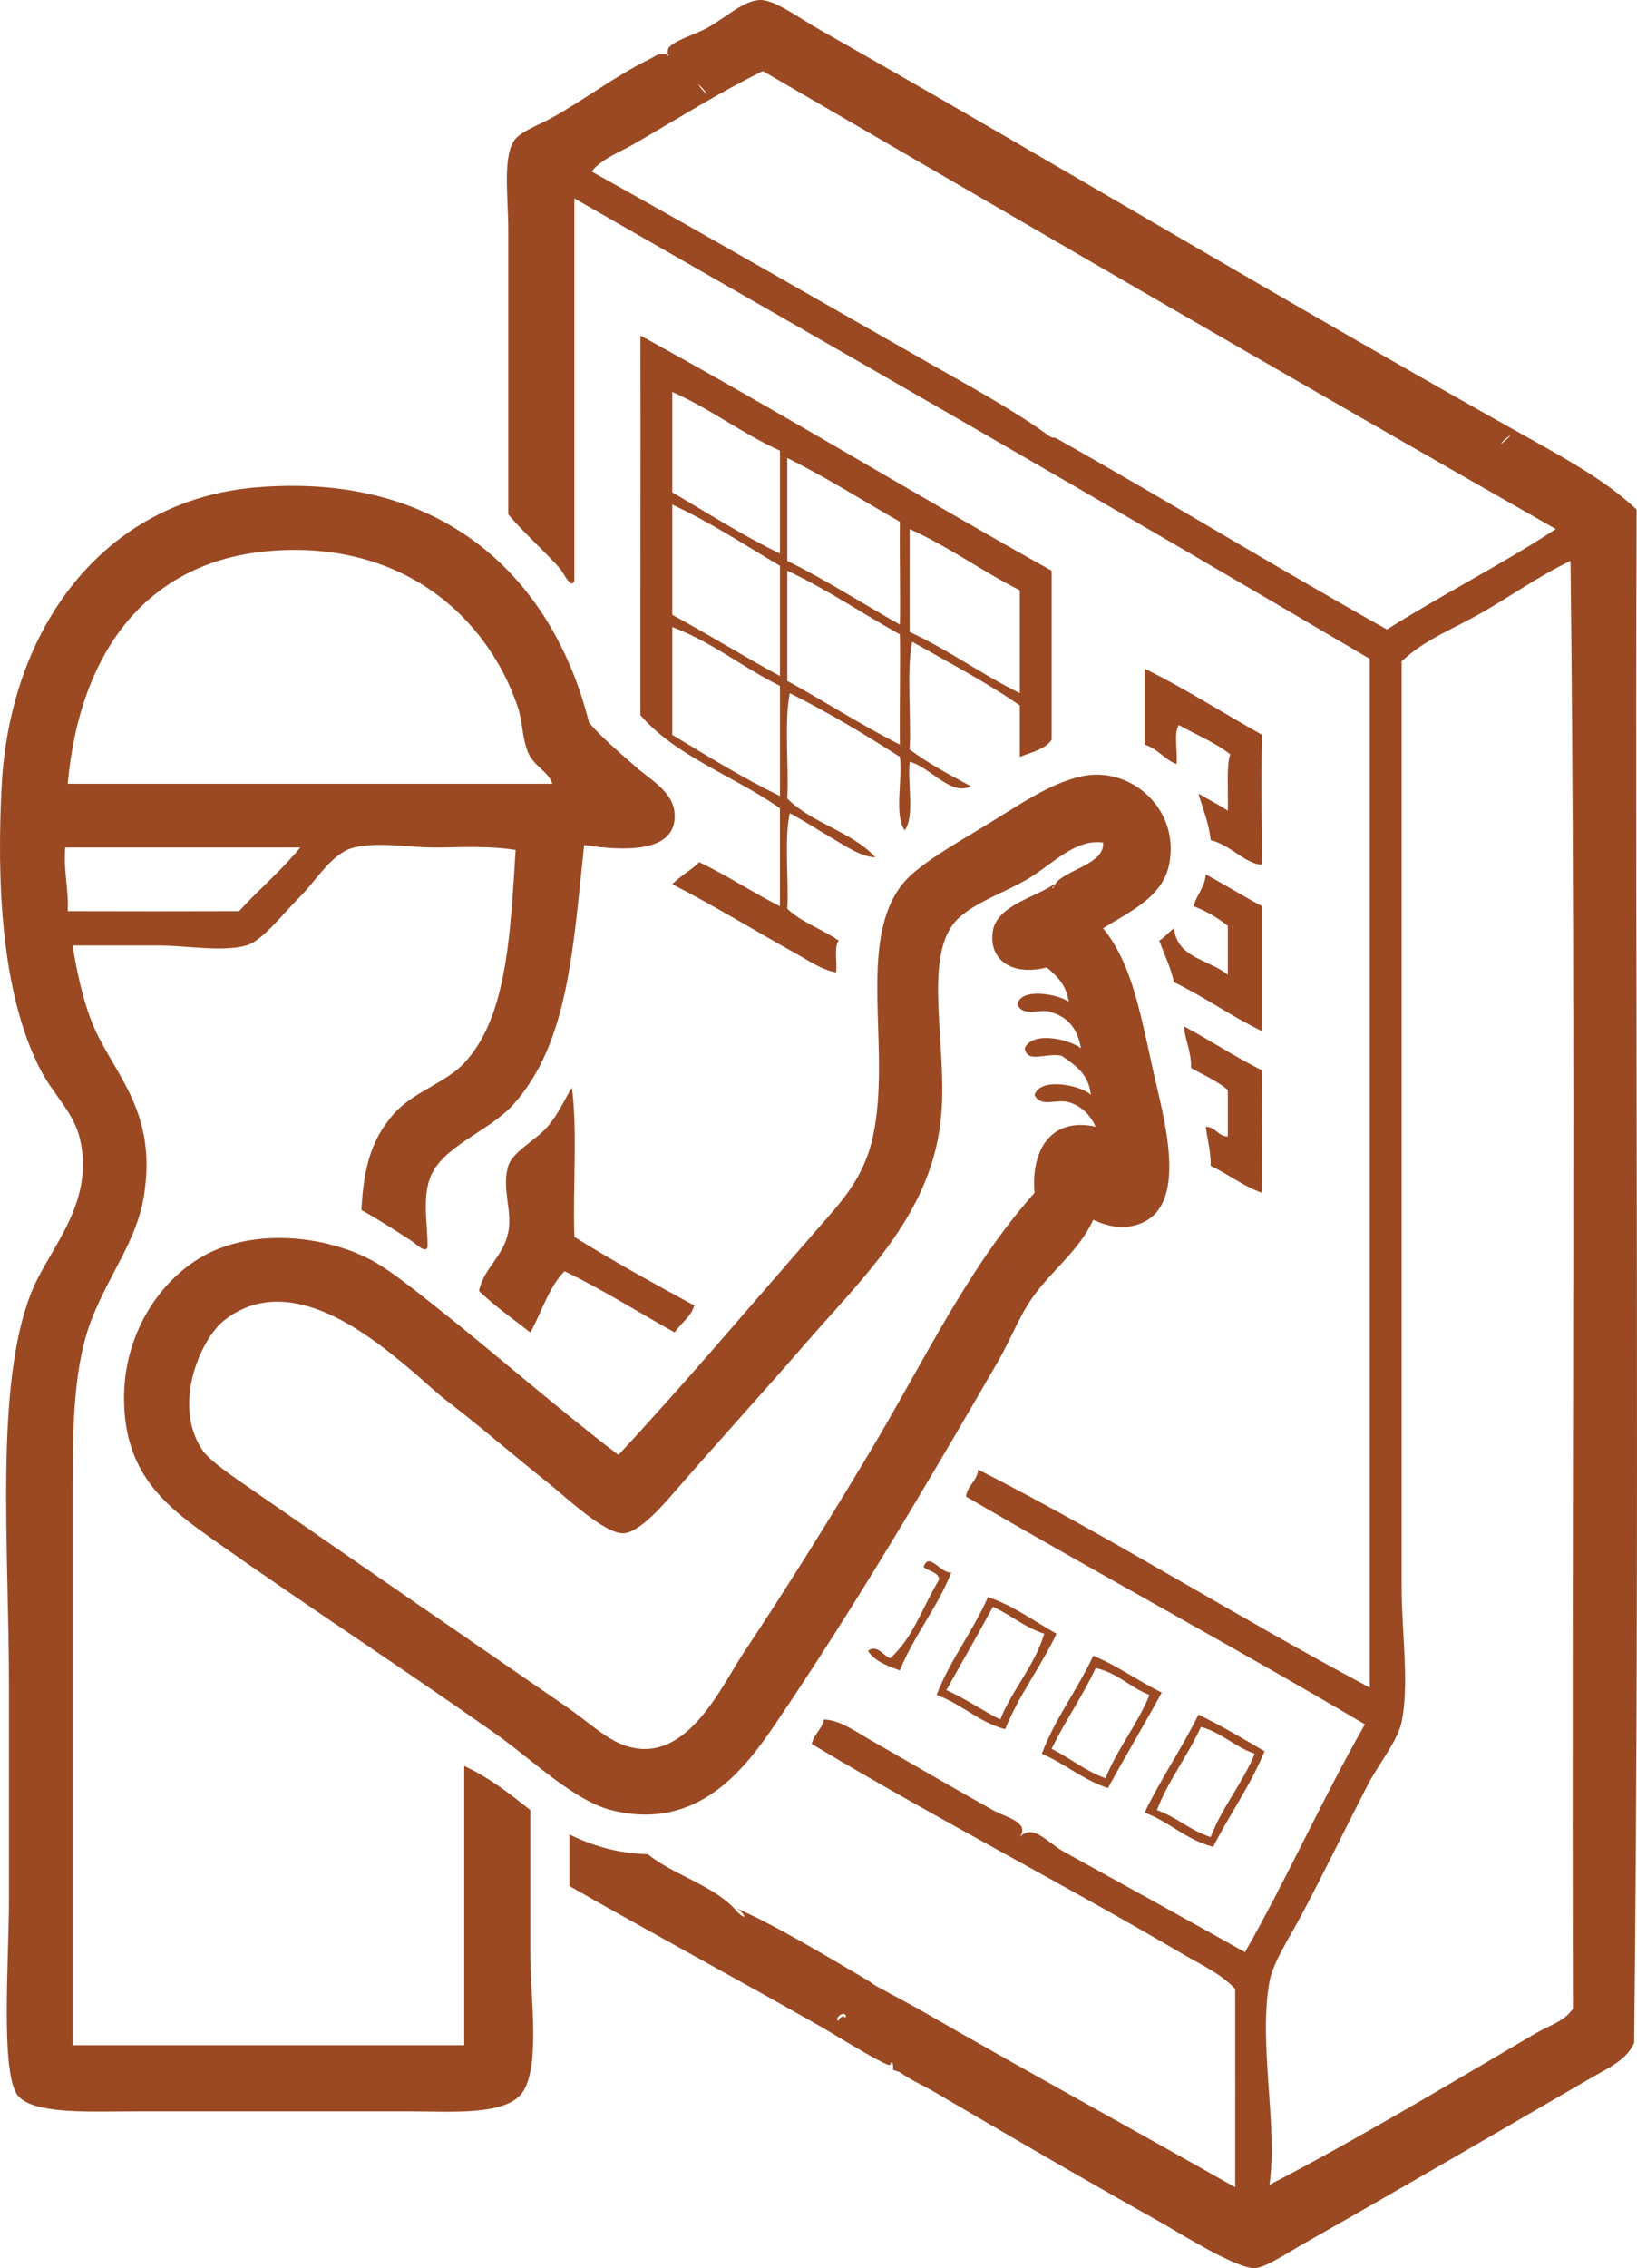
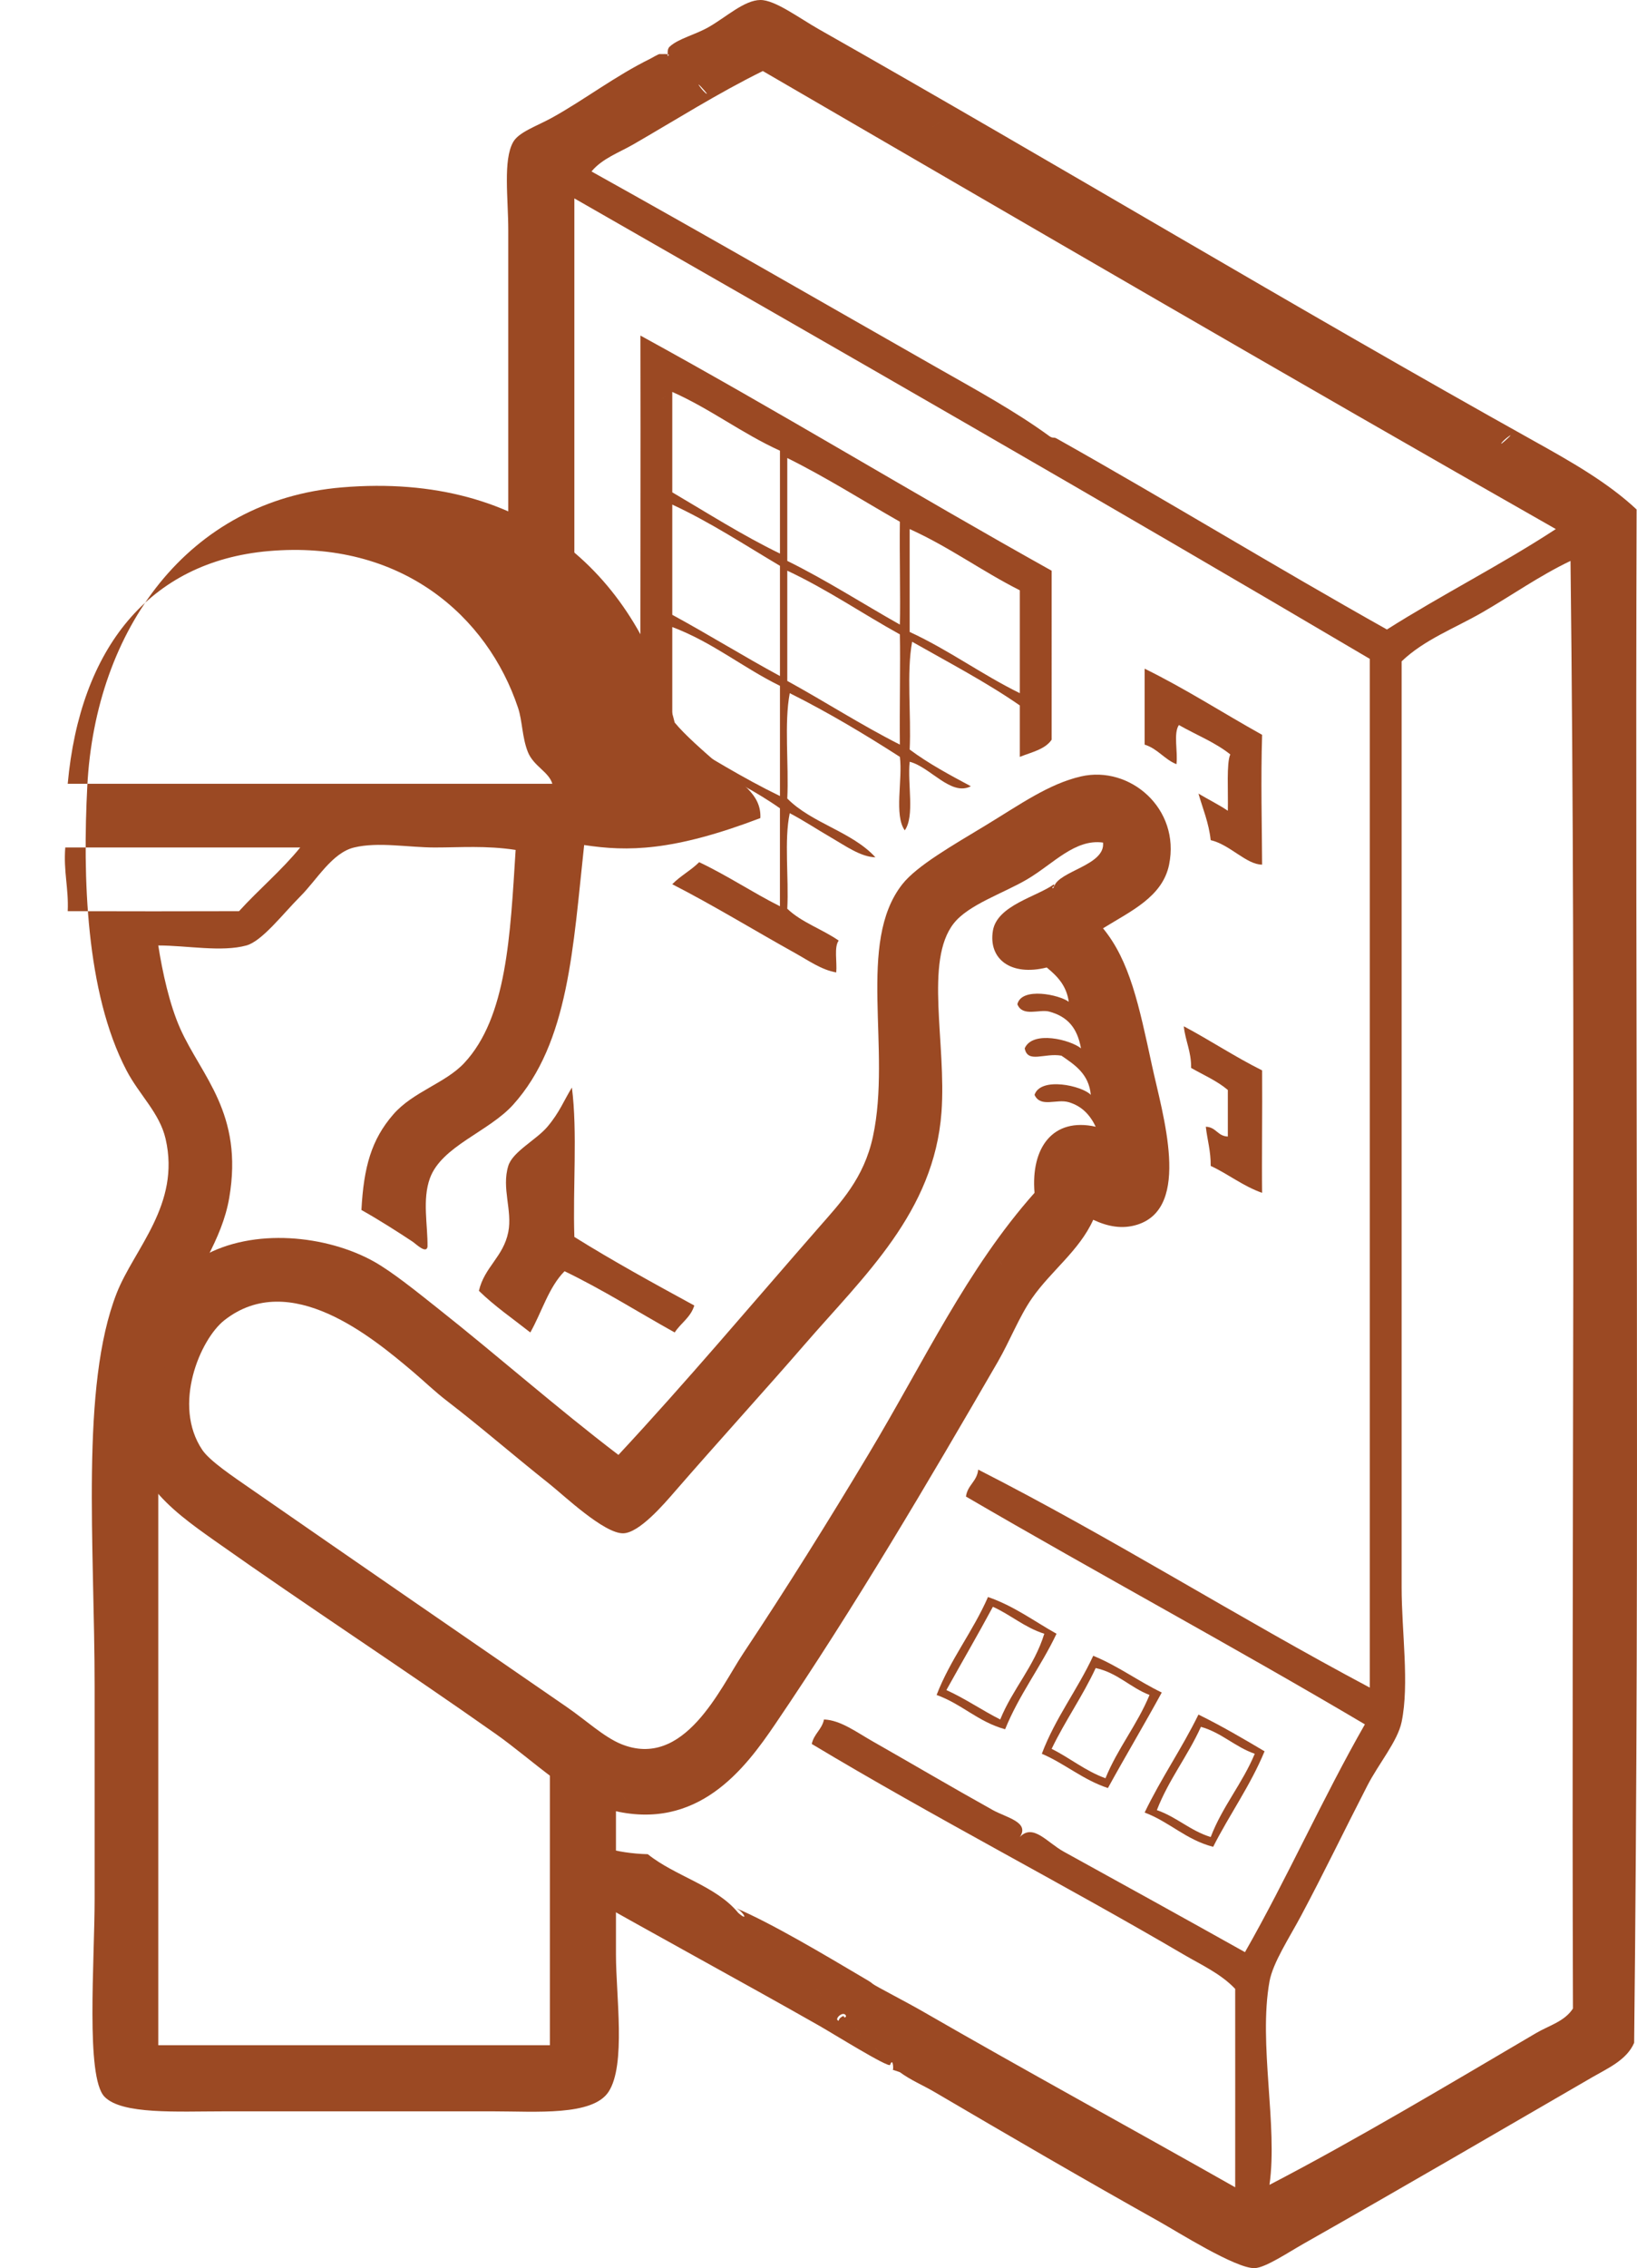
<svg xmlns="http://www.w3.org/2000/svg" version="1.1" id="Layer_1" x="0px" y="0px" width="111.3px" height="154.094px" viewBox="0 0 111.3 154.094" enable-background="new 0 0 111.3 154.094" xml:space="preserve">
  <g>
    <path fill-rule="evenodd" clip-rule="evenodd" fill="#9B4923" d="M43.544,22.798c9.463,5.18,18.554,10.732,27.957,15.975   c-0.006,3.723,0.007,8.313,0,11.482c-0.447,0.663-1.373,0.847-2.164,1.166c0-1.166,0-2.331,0-3.495   c-2.294-1.589-4.846-2.92-7.321-4.327c-0.389,2.108-0.056,4.936-0.167,7.322c1.27,0.949,2.715,1.722,4.16,2.496   c-1.357,0.699-2.757-1.311-4.16-1.664c-0.16,1.504,0.356,3.685-0.334,4.659c-0.739-1.034-0.136-3.413-0.332-4.992   c-2.398-1.539-4.862-3.014-7.488-4.327c-0.387,2.053-0.056,4.826-0.167,7.156c1.65,1.679,4.403,2.253,5.991,3.994   c-1.004-0.028-2.021-0.767-2.996-1.332c-0.946-0.547-1.92-1.193-2.829-1.664c-0.387,1.831-0.056,4.381-0.167,6.49   c0.961,0.926,2.383,1.39,3.495,2.164c-0.328,0.449-0.1,1.454-0.167,2.163c-0.999-0.17-1.872-0.8-2.828-1.331   c-2.658-1.477-5.551-3.245-8.321-4.66c0.545-0.563,1.275-0.943,1.83-1.498c1.921,0.907,3.61,2.049,5.492,2.995   c0-2.218,0-4.438,0-6.655c-3.085-2.185-7.038-3.503-9.485-6.324C43.533,39.82,43.562,31.159,43.544,22.798z M46.54,25.626   C45.349,26.477,46.889,25.377,46.54,25.626L46.54,25.626z M45.708,33.448c2.411,1.415,4.746,2.908,7.322,4.161   c0-2.33,0-4.66,0-6.989c-2.594-1.179-4.711-2.833-7.322-3.994C45.708,28.899,45.708,31.173,45.708,33.448z M45.208,26.958   C44.017,27.809,45.557,26.708,45.208,26.958L45.208,26.958z M53.528,38.107c2.676,1.318,5.1,2.888,7.654,4.327   c0.046-1.782-0.031-4.687,0-6.989c-2.546-1.448-4.984-3.003-7.654-4.327C53.528,33.448,53.528,35.777,53.528,38.107z    M45.708,41.769c2.479,1.348,4.838,2.815,7.322,4.16c0-2.496,0-4.992,0-7.488c-2.404-1.423-4.708-2.946-7.322-4.16   C45.708,36.776,45.708,39.272,45.708,41.769z M61.849,42.933c2.657,1.225,4.883,2.881,7.488,4.16c0-2.33,0-4.659,0-6.989   c-2.581-1.301-4.812-2.954-7.488-4.16C61.849,38.273,61.849,40.604,61.849,42.933z M53.528,46.261   c2.579,1.414,5.002,2.985,7.654,4.326c-0.028-2.459,0.041-5.553,0-7.488c-2.57-1.423-4.936-3.051-7.654-4.327   C53.528,41.269,53.528,43.765,53.528,46.261z M45.708,49.922c2.388,1.439,4.746,2.908,7.322,4.161c0-2.497,0-4.993,0-7.488   c-2.53-1.242-4.581-2.963-7.322-3.995C45.708,45.041,45.708,47.481,45.708,49.922z" />
    <path fill-rule="evenodd" clip-rule="evenodd" fill="#9B4923" d="M77.824,45.429c2.791,1.37,5.314,3.006,7.987,4.493   c-0.094,3.072-0.013,6.126,0,8.82c-1.075-0.003-2.176-1.356-3.495-1.664c-0.132-1.199-0.537-2.125-0.832-3.162   c0.659,0.396,1.368,0.741,1.997,1.165c0.032-1.319-0.101-3.245,0.167-3.827c-1.016-0.814-2.329-1.332-3.495-1.997   c-0.384,0.559-0.059,1.827-0.166,2.662c-0.828-0.337-1.276-1.054-2.163-1.331C77.824,48.868,77.824,47.148,77.824,45.429z" />
-     <path fill-rule="evenodd" clip-rule="evenodd" fill="#9B4923" d="M81.983,59.408c1.296,0.7,2.529,1.464,3.828,2.162   c0,2.829,0,5.658,0,8.487c-2.095-1.011-3.899-2.314-5.991-3.329c-0.231-1.043-0.668-1.883-0.999-2.828   c0.381-0.231,0.646-0.576,0.999-0.833c0.218,2.058,2.429,2.12,3.661,3.162c0-1.109,0-2.219,0-3.328   c-0.681-0.54-1.444-0.998-2.33-1.332C81.359,60.78,81.902,60.325,81.983,59.408z" />
    <path fill-rule="evenodd" clip-rule="evenodd" fill="#9B4923" d="M80.486,69.724c1.809,0.964,3.475,2.073,5.325,2.996   c0.021,2.703-0.028,6.156,0,8.32c-1.311-0.464-2.283-1.266-3.495-1.83c0.01-1.008-0.231-1.766-0.333-2.662   c0.701,0.021,0.798,0.644,1.498,0.665c0-1.054,0-2.107,0-3.161c-0.719-0.613-1.648-1.015-2.496-1.498   C80.998,71.432,80.594,70.727,80.486,69.724z" />
-     <path fill-rule="evenodd" clip-rule="evenodd" fill="#9B4923" d="M64.678,106.834c-0.958,2.425-2.527,4.238-3.495,6.655   c-0.843-0.321-1.715-0.613-2.163-1.331c0.598-0.477,1.032,0.323,1.498,0.499c1.551-1.334,2.227-3.541,3.327-5.325   c0.063-0.623-1.305-0.68-0.998-0.997C63.208,105.502,63.985,106.912,64.678,106.834z" />
    <path fill-rule="evenodd" clip-rule="evenodd" fill="#9B4923" d="M71.833,110.994c-1.071,2.257-2.535,4.121-3.495,6.489   c-1.829-0.499-2.943-1.716-4.658-2.33c0.943-2.439,2.465-4.302,3.494-6.655C68.947,109.11,70.303,110.138,71.833,110.994z    M64.345,114.82c1.298,0.588,2.407,1.366,3.661,1.998c0.85-2.092,2.302-3.579,2.996-5.824c-1.349-0.429-2.271-1.28-3.495-1.832   C66.478,111.074,65.395,112.932,64.345,114.82z" />
    <path fill-rule="evenodd" clip-rule="evenodd" fill="#9B4923" d="M74.329,112.491c1.691,0.692,3.052,1.719,4.659,2.496   c-1.195,2.188-2.461,4.307-3.66,6.49c-1.708-0.566-2.902-1.646-4.494-2.33C71.762,116.691,73.257,114.802,74.329,112.491z    M71.501,118.814c1.259,0.626,2.277,1.494,3.66,1.998c0.835-2.05,2.152-3.618,2.995-5.659c-1.322-0.508-2.161-1.499-3.66-1.829   C73.6,115.255,72.418,116.903,71.501,118.814z" />
    <path fill-rule="evenodd" clip-rule="evenodd" fill="#9B4923" d="M81.484,116.485c1.563,0.767,3.031,1.628,4.494,2.495   c-0.976,2.354-2.377,4.281-3.495,6.49c-1.85-0.479-2.967-1.693-4.659-2.33C78.94,120.818,80.353,118.79,81.484,116.485z    M78.656,122.976c1.358,0.472,2.262,1.398,3.66,1.829c0.799-2.086,2.147-3.621,2.995-5.657c-1.358-0.472-2.235-1.425-3.66-1.83   C80.754,119.306,79.462,120.897,78.656,122.976z" />
    <path fill-rule="evenodd" clip-rule="evenodd" fill="#9B4923" d="M50.034,129.631c2.452,1.045,5.981,3.149,8.819,4.826   c0.19,0.113,0.346,0.199,0.498,0.333c0.144,0.124,2.344,1.263,3.329,1.83c6.93,3.994,14.07,7.889,21.301,11.981   c0.005-3.747,0-9.733,0-13.479c-0.972-1.031-2.308-1.633-3.495-2.329c-8.163-4.788-17.007-9.336-25.294-14.311   c0.145-0.688,0.688-0.977,0.832-1.664c1.117,0.042,2.193,0.852,3.327,1.497c2.63,1.495,5.339,3.092,8.155,4.66   c0.918,0.51,2.526,0.819,1.83,1.829c0.905-0.946,1.851,0.37,2.997,0.999c3.905,2.149,8.448,4.659,12.313,6.823   c2.864-5.013,5.287-10.467,8.153-15.477c-8.922-5.277-18.154-10.247-27.123-15.476c0.103-0.784,0.753-1.021,0.832-1.831   c9.15,4.66,17.603,10.021,26.624,14.811c0-23.297,0-46.593,0-69.891C75.236,34.205,57.149,23.836,39.051,13.479   c0,8.653,0,17.306,0,25.959c-0.198,0.671-0.712-0.504-0.999-0.832c-0.975-1.11-2.536-2.503-3.495-3.661c0-6.263,0-12.479,0-19.304   c0-2.164-0.364-4.76,0.333-5.991c0.388-0.685,1.605-1.078,2.663-1.664c2.195-1.218,4.276-2.823,6.656-3.994   c0.147-0.072,0.474-0.281,0.665-0.333c-0.226,0.062,0.934-0.083,0.5,0.167c0.082-0.046-0.083-0.44,0.167-0.666   c0.607-0.55,1.728-0.793,2.662-1.331C49.39,1.147,50.607,0.009,51.698,0c0.999-0.008,2.625,1.222,3.994,1.997   c16.267,9.215,32.205,18.82,48.592,27.957c2.508,1.398,5.018,2.814,6.989,4.659c-0.111,34.669,0.221,69.78-0.167,104.172   c-0.497,1.166-1.807,1.737-2.83,2.329c-6.43,3.723-12.824,7.457-19.636,11.315c-1.087,0.616-2.6,1.634-3.328,1.664   c-1.26,0.055-5.294-2.493-6.49-3.161c-5.273-2.954-10.082-5.755-15.31-8.82c-0.777-0.455-1.592-0.787-2.329-1.331   c-0.016-0.012-0.501-0.17-0.499-0.167c0.08,0.179,0.057-0.928-0.166-0.331c-0.089,0.233-3.928-2.154-4.826-2.663   c-5.383-3.059-11.632-6.432-16.973-9.485c0-1.165,0-2.33,0-3.495c1.504,0.714,3.164,1.273,5.325,1.332   c1.875,1.508,4.632,2.133,6.157,3.993C50.939,130.599,50.542,129.87,50.034,129.631z M63.68,24.961   c2.563,1.458,5.333,2.964,7.654,4.66c0.261,0.19,0.294,0.051,0.499,0.166c7.476,4.199,14.852,8.71,22.465,12.98   c3.735-2.366,7.795-4.409,11.482-6.823C87.709,25.672,69.795,15.239,51.864,4.826c-3.082,1.519-5.98,3.356-8.819,4.992   c-0.957,0.551-2.096,0.948-2.829,1.831C48.146,16.062,55.958,20.568,63.68,24.961z M48.036,6.323   c-0.082-0.12-0.711-0.812-0.499-0.5C47.817,6.233,48.151,6.49,48.036,6.323z M63.845,8.32C62.654,9.17,64.195,8.07,63.845,8.32   L63.845,8.32z M62.515,9.651C61.323,10.502,62.864,9.402,62.515,9.651L62.515,9.651z M102.119,30.119   c0.12-0.082,0.812-0.712,0.499-0.499C102.211,29.899,101.952,30.234,102.119,30.119z M100.788,41.602   c-1.877,1.083-3.946,1.848-5.491,3.328c0,20.931,0,42.083,0,62.902c0,3.044,0.534,6.559,0,9.152   c-0.271,1.313-1.56,2.829-2.33,4.326c-1.663,3.235-2.907,5.839-4.494,8.819c-0.813,1.528-1.932,3.213-2.161,4.493   c-0.761,4.237,0.576,9.785,0,13.813c5.843-3.031,12.339-6.912,18.137-10.317c0.861-0.505,1.932-0.783,2.497-1.664   c-0.11-32.728,0.221-65.897-0.167-98.347C104.684,39.105,102.784,40.45,100.788,41.602z M51.532,131.129   C52.382,132.318,51.282,130.779,51.532,131.129L51.532,131.129z M52.863,132.46C53.714,133.651,52.613,132.11,52.863,132.46   L52.863,132.46z M54.194,133.791C55.045,134.982,53.944,133.441,54.194,133.791L54.194,133.791z M55.525,135.122   C56.376,136.313,55.275,134.773,55.525,135.122L55.525,135.122z M57.023,137.285c0.035-0.186,0.185-0.259,0.333-0.333   c-0.002,0.094,0.134,0.19,0.166,0C57.338,136.551,56.658,137.213,57.023,137.285z M58.188,137.784   C59.037,138.976,57.938,137.435,58.188,137.784L58.188,137.784z M59.52,139.116C60.369,140.308,59.269,138.767,59.52,139.116   L59.52,139.116z" />
    <path fill-rule="evenodd" clip-rule="evenodd" fill="#9B4923" d="M74.995,63.068c1.818,2.212,2.438,5.204,3.328,9.318   c0.719,3.325,2.705,9.651-0.999,10.816c-1.028,0.322-2.02,0.125-2.995-0.332c-0.949,2.101-2.861,3.462-4.16,5.325   c-0.878,1.259-1.504,2.898-2.329,4.326c-4.702,8.12-9.76,16.709-15.144,24.628c-2.045,3.009-5.259,7.32-11.149,5.825   c-2.526-0.642-5.413-3.461-7.821-5.16c-6.401-4.51-12.739-8.623-19.137-13.146c-3.095-2.188-6.077-4.336-6.156-9.485   c-0.07-4.487,2.372-8.133,5.325-9.817c3.477-1.985,8.463-1.438,11.648,0.332c1.277,0.71,3.034,2.141,4.326,3.162   c4.039,3.192,8.153,6.818,12.315,9.984c4.628-4.97,8.995-10.16,13.645-15.476c1.454-1.662,3.051-3.318,3.66-6.157   c1.273-5.909-1.13-13.173,1.999-17.14c0.992-1.26,3.444-2.653,5.656-3.993c2.336-1.416,4.297-2.826,6.49-3.329   c3.327-0.762,6.763,2.186,5.99,5.991C79.041,60.943,76.852,61.913,74.995,63.068z M67.507,63.234   c0.284-1.731,3.005-2.317,4.16-3.162c0,0.055,0,0.111,0,0.167c-0.201-0.017-0.102,0.242,0,0c0.313-1.072,3.5-1.446,3.328-2.996   c-1.914-0.266-3.385,1.452-5.159,2.497c-1.62,0.954-3.987,1.715-4.992,2.995c-2.006,2.556-0.492,8.155-0.831,12.813   c-0.495,6.802-5.28,11.142-9.319,15.809c-2.47,2.854-6.031,6.774-8.82,9.985c-0.728,0.838-2.401,2.797-3.494,2.828   c-1.295,0.036-4.045-2.575-4.992-3.328c-2.689-2.14-4.646-3.857-6.989-5.658c-0.846-0.649-1.537-1.326-2.329-1.997   c-2.753-2.325-8.345-6.998-12.813-3.494c-1.646,1.291-3.561,5.772-1.498,8.819c0.507,0.748,2.088,1.804,3.328,2.663   c7.516,5.21,14.386,9.936,21.467,14.81c1.269,0.875,2.499,2.018,3.66,2.497c4.315,1.774,6.761-3.815,8.321-6.158   c2.953-4.433,5.854-9.09,8.486-13.479c3.869-6.449,6.704-12.614,11.316-17.806c-0.258-3.067,1.244-5.141,4.16-4.492   c-0.387-0.805-0.943-1.402-1.831-1.665c-0.838-0.248-1.911,0.397-2.329-0.499c0.415-1.253,3.239-0.621,3.827,0   c-0.133-1.42-1.076-2.031-1.998-2.663C71,71.518,69.87,72.267,69.67,71.222c0.537-1.237,3.113-0.581,3.827,0   c-0.255-1.401-0.916-2.159-2.163-2.497c-0.665-0.179-1.809,0.385-2.163-0.499c0.288-1.196,2.869-0.642,3.494-0.166   c-0.155-1.122-0.798-1.753-1.497-2.331C68.723,66.339,67.192,65.151,67.507,63.234z M61.183,78.876   C62.033,80.068,60.934,78.527,61.183,78.876L61.183,78.876z M67.84,85.533C68.688,86.724,67.589,85.184,67.84,85.533L67.84,85.533z    M69.171,86.865C70.021,88.055,68.921,86.515,69.171,86.865L69.171,86.865z M40.881,120.479   C41.731,121.67,40.631,120.129,40.881,120.479L40.881,120.479z M42.212,121.81C43.063,123.001,41.963,121.46,42.212,121.81   L42.212,121.81z" />
-     <path fill-rule="evenodd" clip-rule="evenodd" fill="#9B4923" d="M39.717,57.41c-0.757,6.925-1.034,13.431-4.826,17.64   c-1.653,1.836-4.859,2.813-5.658,4.992c-0.534,1.456-0.144,3.199-0.166,4.659c-0.083,0.509-0.802-0.201-0.999-0.333   c-0.945-0.631-2.396-1.551-3.495-2.163c0.157-2.921,0.678-4.778,2.164-6.49c1.34-1.545,3.543-2.121,4.826-3.494   c2.904-3.109,3.126-8.659,3.495-14.478c-2.01-0.308-3.754-0.166-5.491-0.166c-1.809,0-3.838-0.399-5.492,0   c-1.5,0.36-2.531,2.198-3.662,3.328c-1.181,1.181-2.592,3.035-3.661,3.329c-1.689,0.463-4.043,0-5.991,0s-3.778,0-5.824,0   c0.285,1.823,0.766,4.023,1.497,5.657c1.441,3.22,4.309,5.751,3.329,11.482c-0.499,2.916-2.26,5.072-3.494,8.153   c-1.254,3.129-1.332,7.288-1.332,11.483c0,12.263,0,25.979,0,37.94c8.875,0,17.75,0,26.625,0c0-6.323,0-12.646,0-18.971   c1.706,0.788,3.099,1.894,4.493,2.996c0,3.534,0,6.52,0,9.817c0,2.792,0.691,7.493-0.5,9.318c-1.085,1.663-4.948,1.332-7.82,1.332   c-6.578,0-11.963,0-18.305,0c-3.218,0-6.977,0.229-8.154-0.998c-1.285-1.341-0.666-9.132-0.666-13.479c0-5.272,0-9.782,0-14.312   c0-9.71-0.982-20.46,1.498-26.792c1.185-3.023,4.356-6.017,3.328-10.483c-0.408-1.772-1.791-2.988-2.662-4.659   c-2.776-5.318-2.979-13.18-2.663-19.304c0.549-10.638,6.829-19.42,17.306-20.301c12.742-1.071,20.162,6.17,22.631,15.975   c0.686,0.838,1.899,1.894,3.162,2.996c1.194,1.042,2.75,1.819,2.662,3.495C45.756,57.842,42.663,57.862,39.717,57.41z    M35.889,51.087c-0.395-0.993-0.37-2.11-0.666-2.996c-2.069-6.208-7.932-11.446-16.974-10.65   C10.145,38.155,5.439,44.058,4.604,53.25c10.983,0,21.966,0,32.949,0C37.325,52.439,36.274,52.055,35.889,51.087z M4.438,57.577   c-0.129,1.626,0.235,2.76,0.167,4.326c4.227,0.011,7.433,0.013,11.648,0c1.348-1.48,2.89-2.767,4.16-4.326   C15.088,57.577,9.763,57.577,4.438,57.577z" />
+     <path fill-rule="evenodd" clip-rule="evenodd" fill="#9B4923" d="M39.717,57.41c-0.757,6.925-1.034,13.431-4.826,17.64   c-1.653,1.836-4.859,2.813-5.658,4.992c-0.534,1.456-0.144,3.199-0.166,4.659c-0.083,0.509-0.802-0.201-0.999-0.333   c-0.945-0.631-2.396-1.551-3.495-2.163c0.157-2.921,0.678-4.778,2.164-6.49c1.34-1.545,3.543-2.121,4.826-3.494   c2.904-3.109,3.126-8.659,3.495-14.478c-2.01-0.308-3.754-0.166-5.491-0.166c-1.809,0-3.838-0.399-5.492,0   c-1.5,0.36-2.531,2.198-3.662,3.328c-1.181,1.181-2.592,3.035-3.661,3.329c-1.689,0.463-4.043,0-5.991,0c0.285,1.823,0.766,4.023,1.497,5.657c1.441,3.22,4.309,5.751,3.329,11.482c-0.499,2.916-2.26,5.072-3.494,8.153   c-1.254,3.129-1.332,7.288-1.332,11.483c0,12.263,0,25.979,0,37.94c8.875,0,17.75,0,26.625,0c0-6.323,0-12.646,0-18.971   c1.706,0.788,3.099,1.894,4.493,2.996c0,3.534,0,6.52,0,9.817c0,2.792,0.691,7.493-0.5,9.318c-1.085,1.663-4.948,1.332-7.82,1.332   c-6.578,0-11.963,0-18.305,0c-3.218,0-6.977,0.229-8.154-0.998c-1.285-1.341-0.666-9.132-0.666-13.479c0-5.272,0-9.782,0-14.312   c0-9.71-0.982-20.46,1.498-26.792c1.185-3.023,4.356-6.017,3.328-10.483c-0.408-1.772-1.791-2.988-2.662-4.659   c-2.776-5.318-2.979-13.18-2.663-19.304c0.549-10.638,6.829-19.42,17.306-20.301c12.742-1.071,20.162,6.17,22.631,15.975   c0.686,0.838,1.899,1.894,3.162,2.996c1.194,1.042,2.75,1.819,2.662,3.495C45.756,57.842,42.663,57.862,39.717,57.41z    M35.889,51.087c-0.395-0.993-0.37-2.11-0.666-2.996c-2.069-6.208-7.932-11.446-16.974-10.65   C10.145,38.155,5.439,44.058,4.604,53.25c10.983,0,21.966,0,32.949,0C37.325,52.439,36.274,52.055,35.889,51.087z M4.438,57.577   c-0.129,1.626,0.235,2.76,0.167,4.326c4.227,0.011,7.433,0.013,11.648,0c1.348-1.48,2.89-2.767,4.16-4.326   C15.088,57.577,9.763,57.577,4.438,57.577z" />
    <path fill-rule="evenodd" clip-rule="evenodd" fill="#9B4923" d="M38.884,73.885c0.388,3.051,0.056,6.823,0.167,10.151   c2.63,1.641,5.39,3.151,8.154,4.658c-0.245,0.81-0.917,1.192-1.332,1.831c-2.496-1.387-4.868-2.896-7.488-4.161   c-1.079,1.084-1.547,2.778-2.329,4.161c-1.179-0.93-2.429-1.786-3.495-2.829c0.375-1.621,1.662-2.304,1.997-3.993   c0.292-1.472-0.468-2.972,0-4.493c0.299-0.974,1.9-1.762,2.662-2.662C38.05,75.566,38.334,74.774,38.884,73.885z" />
  </g>
</svg>